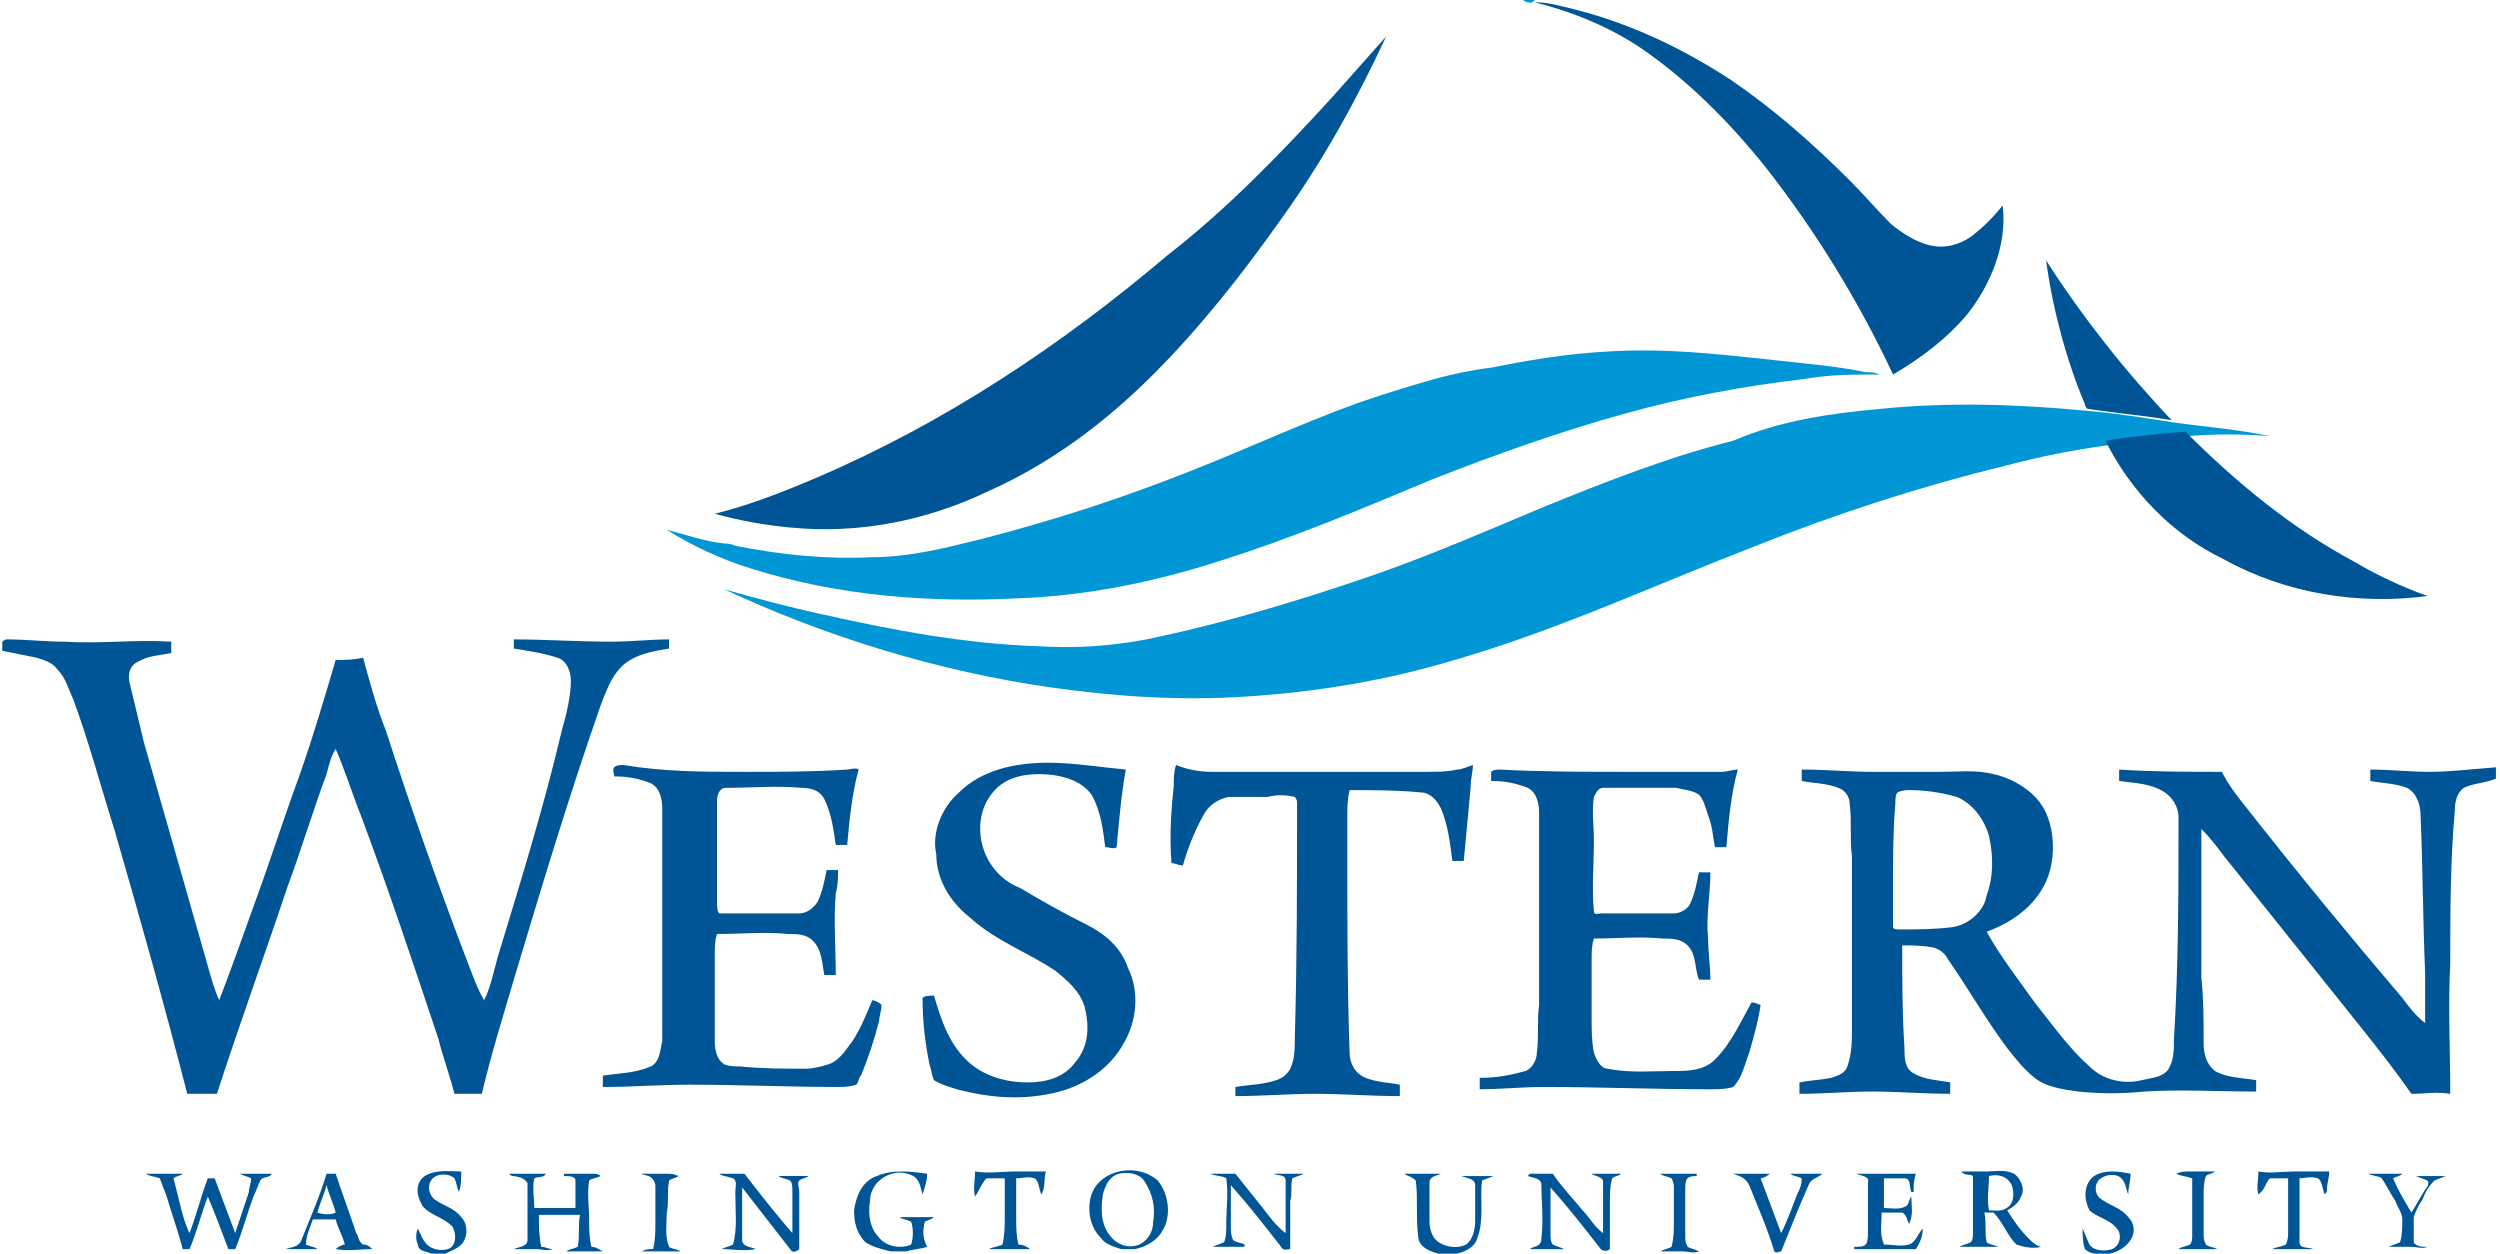
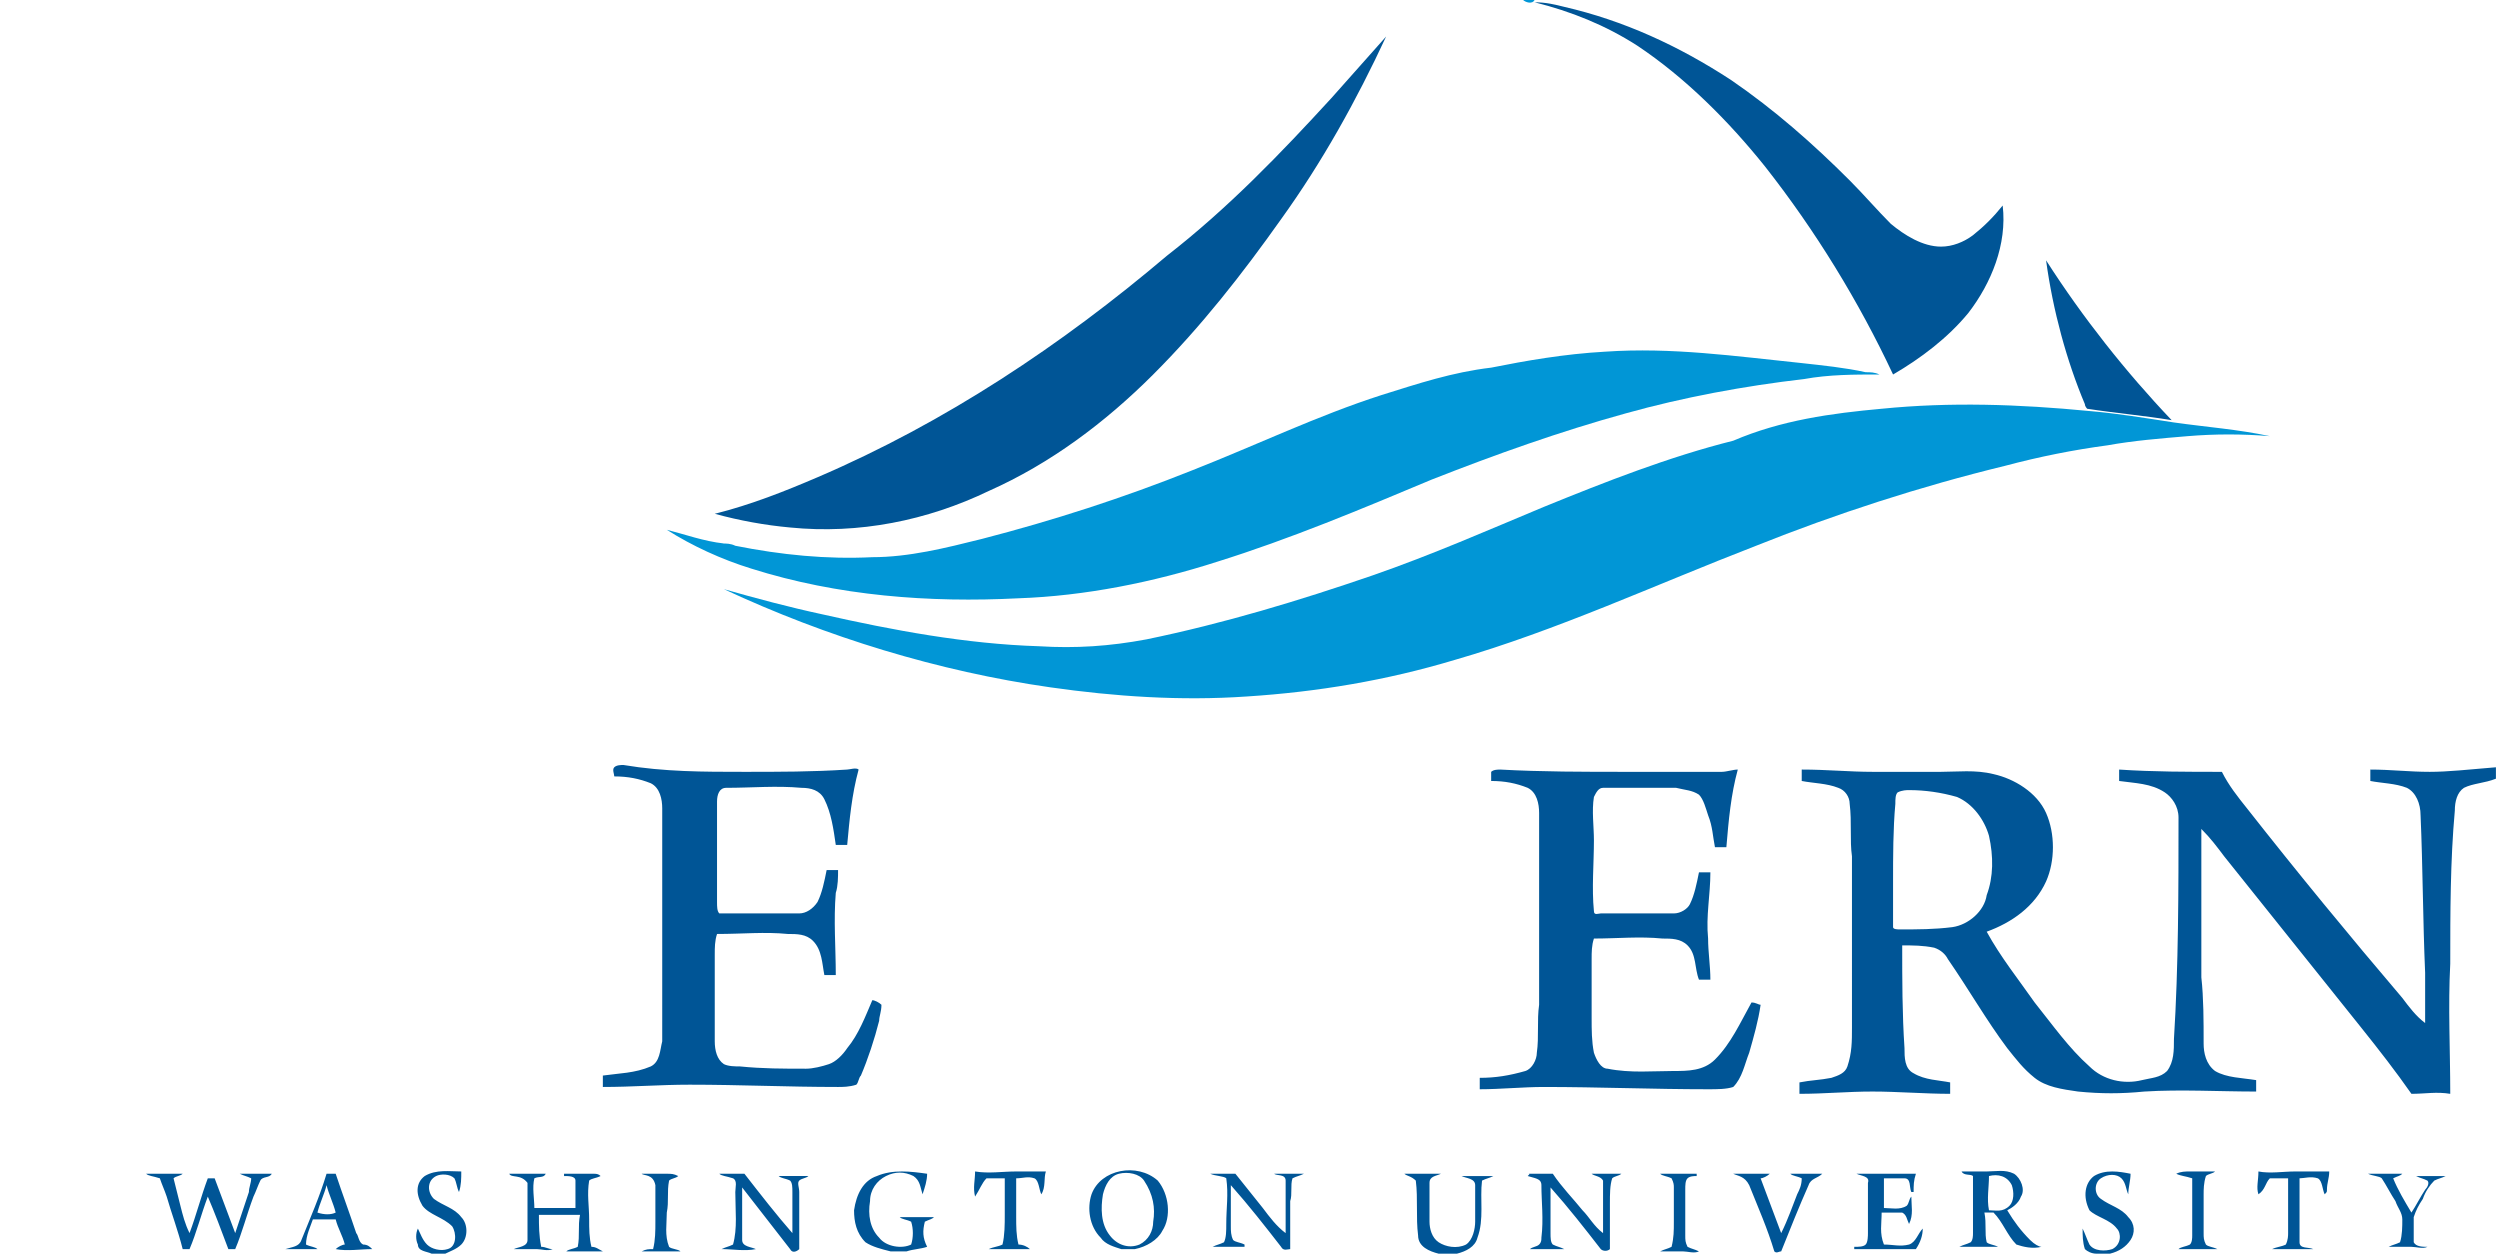
<svg xmlns="http://www.w3.org/2000/svg" t="1753610142891" class="icon" viewBox="0 0 2042 1024" version="1.1" p-id="86852" width="398.828" height="200">
  <path d="M1244.095 0h9.326c-1.865 3.73-7.461 1.865-9.326 0z" fill="#0196D6" p-id="86853" />
  <path d="M1253.421 1.865c9.326 0 16.787 1.865 24.248 3.73 48.495 11.191 93.26 31.709 136.16 59.687 35.439 24.248 67.148 52.226 96.991 82.069 11.191 11.191 22.383 24.248 33.574 35.439 11.191 9.326 26.113 18.652 41.035 18.652 9.326 0 18.652-3.73 26.113-9.326 9.326-7.461 16.787-14.922 24.248-24.248 3.73 31.709-9.326 63.417-27.978 87.665-16.787 20.517-39.169 37.304-61.552 50.361-27.978-59.687-63.417-117.508-104.452-169.734-29.843-37.304-65.282-72.743-104.452-98.856-26.113-16.787-54.091-27.978-83.934-35.439zM1087.417 80.204l44.765-50.361c-24.248 52.226-52.226 102.587-85.8 149.217-31.709 44.765-65.282 87.665-104.452 126.834-39.169 39.169-83.934 72.743-134.295 95.126-50.361 24.248-106.317 35.439-162.273 29.843-20.517-1.865-41.035-5.596-61.552-11.191 29.843-7.461 57.821-18.652 83.934-29.843 104.452-44.765 199.577-108.182 285.377-180.925 50.361-39.169 93.26-83.934 134.295-128.699zM1671.228 212.634c29.843 46.63 65.282 91.395 102.587 130.565-22.383-3.73-44.765-5.596-69.013-9.326 0 0-1.865-1.865-1.865-3.73-14.922-35.439-26.113-76.474-31.709-117.508z" fill="#005596" p-id="86854" />
  <path d="M1311.242 287.242c54.091-3.73 106.317 3.73 160.408 9.326 16.787 1.865 35.439 3.73 52.226 7.461 3.73 0 7.461 0 11.191 1.865-20.517 0-41.035 0-61.552 3.73-48.495 5.596-98.856 14.922-145.486 27.978-54.091 14.922-106.317 33.574-158.543 54.091-57.821 24.248-115.643 48.495-175.33 67.148-52.226 16.787-108.182 27.978-162.273 29.843-72.743 3.73-147.352-1.865-218.23-24.248-24.248-7.461-48.495-18.652-69.013-31.709 14.922 3.73 29.843 9.326 46.63 11.191h-1.865c3.73 0 7.461 0 11.191 1.865 37.304 7.461 74.608 11.191 111.913 9.326 29.843 0 59.687-7.461 89.53-14.922 57.821-14.922 115.643-33.574 171.599-55.956 52.226-20.517 102.587-44.765 154.812-61.552 29.843-9.326 57.821-18.652 89.53-22.383 27.978-5.596 59.687-11.191 93.26-13.056z" fill="#0196D6" p-id="86855" />
-   <path d="M1536.933 333.872c55.956-5.596 111.913-3.73 169.734 1.865 0 0 0-1.865-1.865-3.73 0 0 1.865 1.865 1.865 3.73 22.383 1.865 44.765 5.596 69.013 9.326 26.113 3.73 52.226 5.596 78.339 11.191-22.383-1.865-44.765-1.865-67.148 0-22.383 1.865-44.765 3.73-65.282 7.461-27.978 3.73-55.956 9.326-83.934 16.787-69.013 16.787-138.026 39.169-203.308 65.282-82.069 31.709-162.273 69.013-246.208 93.26-55.956 16.787-111.913 26.113-169.734 29.843-54.091 3.73-108.182 0-160.408-7.461-91.395-13.056-182.791-41.035-266.725-80.204 26.113 7.461 54.091 14.922 80.204 20.517 57.821 13.056 117.508 24.248 177.195 26.113 29.843 1.865 57.821 0 87.665-5.596 63.417-13.056 124.969-31.709 184.656-52.226 48.495-16.787 95.126-37.304 139.891-55.956 50.361-20.517 102.587-41.035 154.812-54.091 39.169-16.787 80.204-22.383 121.239-26.113z" fill="#0196D6" p-id="86856" />
-   <path d="M1719.723 359.985c22.383-3.73 42.9-5.596 65.282-7.461 41.035 41.035 85.8 78.339 138.026 106.317 18.652 11.191 39.169 20.517 59.687 27.978-55.956 7.461-115.643-1.865-166.004-29.843-42.9-20.517-76.474-55.956-96.991-96.991zM419.672 522.259c26.113 0 52.226 1.865 80.204 1.865 14.922 0 31.709-1.865 46.63-1.865v7.461c-11.191 1.865-22.383 3.73-31.709 9.326-13.056 7.461-18.652 22.383-24.248 37.304-26.113 74.608-48.495 149.217-70.878 223.825-9.326 31.709-18.652 61.552-26.113 93.26h-22.383c-3.73-14.922-9.326-29.843-13.056-44.765-20.517-61.552-41.035-123.104-63.417-182.791-7.461-18.652-13.056-37.304-20.517-54.091-3.73 5.596-5.596 13.056-7.461 20.517-11.191 29.843-20.517 61.552-31.709 91.395-18.652 55.956-39.169 111.913-57.821 169.734H152.947C134.295 820.692 113.778 747.949 93.26 677.071c-11.191-35.439-20.517-70.878-33.574-106.317-3.73-7.461-5.596-16.787-13.056-24.248-3.73-5.596-11.191-7.461-16.787-9.326l-27.978-5.596v-7.461s1.865-1.865 3.73-1.865c14.922 0 31.709 1.865 46.63 1.865 29.843 1.865 57.821-1.865 87.665 0v9.326c-9.326 1.865-18.652 1.865-27.978 7.461-7.461 3.73-7.461 13.056-5.596 18.652 3.73 14.922 7.461 31.709 11.191 46.63l55.956 195.847c1.865 5.596 3.73 11.191 5.596 14.922 9.326-24.248 18.652-50.361 27.978-76.474 13.056-35.439 24.248-70.878 37.304-106.317 11.191-31.709 20.517-63.417 29.843-95.126 7.461 0 14.922 0 22.383-1.865 5.596 20.517 11.191 41.035 18.652 59.687 20.517 63.417 42.9 126.834 67.148 190.251 3.73 9.326 7.461 20.517 13.056 29.843 5.596-11.191 7.461-22.383 11.191-35.439 18.652-61.552 37.304-121.239 52.226-184.656 3.73-13.056 7.461-27.978 7.461-41.035 0-7.461-3.73-16.787-11.191-18.652-11.191-3.73-24.248-5.596-35.439-7.461V522.259zM783.388 647.228c18.652-18.652 46.63-24.248 72.743-24.248 20.517 0 42.9 3.73 63.417 5.596-3.73 20.517-5.596 42.9-7.461 63.417-1.865 1.865-5.596 0-9.326 0-1.865-14.922-3.73-29.843-11.191-42.9-9.326-13.056-27.978-16.787-42.9-16.787-14.922 0-29.843 3.73-39.169 16.787-13.056 16.787-11.191 42.9 1.865 59.687 5.596 7.461 13.056 13.056 22.383 16.787 18.652 11.191 35.439 20.517 54.091 29.843 14.922 7.461 27.978 18.652 33.574 35.439 9.326 18.652 7.461 42.9-3.73 61.552-11.191 20.517-31.709 33.574-52.226 39.169-27.978 7.461-55.956 5.596-83.934-1.865-5.596-1.865-13.056-3.73-18.652-7.461-1.865-3.73-1.865-7.461-3.73-13.056-3.73-18.652-5.596-35.439-5.596-54.091 1.865-1.865 5.596-1.865 9.326-1.865 5.596 18.652 11.191 37.304 26.113 52.226 13.056 13.056 31.709 18.652 50.361 18.652 14.922 0 29.843-3.73 39.169-16.787 11.191-13.056 11.191-29.843 7.461-44.765-3.73-13.056-14.922-22.383-24.248-29.843-22.383-14.922-48.495-24.248-69.013-42.9-16.787-13.056-27.978-31.709-27.978-52.226-3.73-16.787 3.73-37.304 18.652-50.361zM958.718 641.632c0-5.596 0-11.191 1.865-16.787 9.326 3.73 18.652 5.596 29.843 5.596h175.33c7.461 0 16.787 0 24.248-1.865 3.73 0 7.461-1.865 13.056-3.73 0 5.596-1.865 11.191-1.865 18.652-1.865 20.517-3.73 39.169-5.596 59.687h-9.326c-1.865-14.922-3.73-29.843-9.326-42.9-3.73-7.461-9.326-13.056-16.787-13.056-18.652-1.865-39.169-1.865-57.821-1.865-1.865 7.461-1.865 14.922-1.865 22.383v33.574c0 52.226 0 104.452 1.865 158.543 0 7.461 3.73 16.787 13.056 20.517 9.326 3.73 18.652 3.73 27.978 5.596v9.326c-22.383 0-46.63-1.865-69.013-1.865-22.383 0-42.9 1.865-65.282 1.865v-7.461c11.191-1.865 22.383-1.865 33.574-5.596 5.596-1.865 9.326-5.596 11.191-9.326 3.73-7.461 3.73-16.787 3.73-24.248 1.865-63.417 1.865-128.699 1.865-192.117 0-1.865 0-3.73-1.865-5.596-7.461-1.865-14.922-1.865-22.383 0h-31.709c-9.326 1.865-16.787 7.461-20.517 14.922-7.461 13.056-13.056 27.978-16.787 41.035-3.73 0-5.596-1.865-9.326-1.865-1.865-24.248 0-44.765 1.865-63.417z" fill="#005596" p-id="86857" />
+   <path d="M1536.933 333.872c55.956-5.596 111.913-3.73 169.734 1.865 0 0 0-1.865-1.865-3.73 0 0 1.865 1.865 1.865 3.73 22.383 1.865 44.765 5.596 69.013 9.326 26.113 3.73 52.226 5.596 78.339 11.191-22.383-1.865-44.765-1.865-67.148 0-22.383 1.865-44.765 3.73-65.282 7.461-27.978 3.73-55.956 9.326-83.934 16.787-69.013 16.787-138.026 39.169-203.308 65.282-82.069 31.709-162.273 69.013-246.208 93.26-55.956 16.787-111.913 26.113-169.734 29.843-54.091 3.73-108.182 0-160.408-7.461-91.395-13.056-182.791-41.035-266.725-80.204 26.113 7.461 54.091 14.922 80.204 20.517 57.821 13.056 117.508 24.248 177.195 26.113 29.843 1.865 57.821 0 87.665-5.596 63.417-13.056 124.969-31.709 184.656-52.226 48.495-16.787 95.126-37.304 139.891-55.956 50.361-20.517 102.587-41.035 154.812-54.091 39.169-16.787 80.204-22.383 121.239-26.113" fill="#0196D6" p-id="86856" />
  <path d="M608.058 630.441c27.978 0 55.956 0 83.934-1.865 1.865 0 7.461-1.865 9.326 0-5.596 20.517-7.461 41.035-9.326 61.552h-9.326c-1.865-13.056-3.73-26.113-9.326-37.304-3.73-7.461-11.191-9.326-18.652-9.326-20.517-1.865-41.035 0-61.552 0-5.596 0-7.461 5.596-7.461 11.191v82.069c0 3.73 0 7.461 1.865 9.326H652.823c5.596 0 11.191-3.73 14.922-9.326 3.73-7.461 5.596-16.787 7.461-26.113h9.326c0 5.596 0 13.056-1.865 18.652-1.865 22.383 0 44.765 0 67.148h-9.326c-1.865-9.326-1.865-20.517-9.326-27.978-5.596-5.596-13.056-5.596-20.517-5.596-18.652-1.865-37.304 0-57.821 0-1.865 5.596-1.865 11.191-1.865 16.787v70.878c0 7.461 1.865 14.922 7.461 18.652 3.73 1.865 9.326 1.865 13.056 1.865 18.652 1.865 35.439 1.865 54.091 1.865 5.596 0 13.056-1.865 18.652-3.73 5.596-1.865 11.191-7.461 14.922-13.056 9.326-11.191 14.922-26.113 20.517-39.169 1.865 0 5.596 1.865 7.461 3.73 0 5.596-1.865 9.326-1.865 13.056-3.73 14.922-9.326 31.709-14.922 44.765-1.865 1.865-1.865 5.596-3.73 7.461-5.596 1.865-11.191 1.865-14.922 1.865-41.035 0-80.204-1.865-121.239-1.865-24.248 0-46.63 1.865-70.878 1.865v-9.326c13.056-1.865 26.113-1.865 39.169-7.461 7.461-3.73 7.461-13.056 9.326-20.517V783.388v-123.104c0-7.461-1.865-16.787-9.326-20.517-9.326-3.73-18.652-5.596-29.843-5.596 0-1.865-1.865-5.596 0-7.461 1.865-1.865 5.596-1.865 7.461-1.865 33.574 5.596 65.282 5.596 98.856 5.596zM1406.368 630.441c3.73 0 9.326-1.865 13.056-1.865-5.596 20.517-7.461 41.035-9.326 63.417h-9.326c-1.865-9.326-1.865-16.787-5.596-26.113-1.865-5.596-3.73-13.056-7.461-16.787-5.596-3.73-11.191-3.73-18.652-5.596h-59.687c-3.73 0-5.596 3.73-7.461 7.461-1.865 11.191 0 24.248 0 35.439 0 18.652-1.865 39.169 0 57.821 0 3.73 3.73 1.865 5.596 1.865h59.687c5.596 0 11.191-3.73 13.056-7.461 3.73-7.461 5.596-16.787 7.461-26.113h9.326c0 18.652-3.73 35.439-1.865 54.091 0 11.191 1.865 22.383 1.865 33.574h-9.326c-3.73-9.326-1.865-20.517-9.326-27.978-5.596-5.596-13.056-5.596-20.517-5.596-18.652-1.865-37.304 0-55.956 0-1.865 5.596-1.865 11.191-1.865 16.787v48.495c0 9.326 0 18.652 1.865 27.978 1.865 5.596 5.596 13.056 11.191 13.056 18.652 3.73 37.304 1.865 54.091 1.865 11.191 0 24.248 0 33.574-9.326 13.056-13.056 20.517-29.843 29.843-46.63 3.73 0 5.596 1.865 7.461 1.865-1.865 13.056-5.596 26.113-9.326 39.169-3.73 9.326-5.596 20.517-13.056 27.978-5.596 1.865-13.056 1.865-20.517 1.865-44.765 0-89.53-1.865-134.295-1.865-16.787 0-35.439 1.865-52.226 1.865v-9.326c13.056 0 24.248-1.865 37.304-5.596 5.596-1.865 9.326-9.326 9.326-14.922 1.865-13.056 0-26.113 1.865-39.169v-156.678c0-7.461-1.865-16.787-9.326-20.517-9.326-3.73-18.652-5.596-29.843-5.596v-7.461c1.865-1.865 5.596-1.865 7.461-1.865 33.574 1.865 69.013 1.865 102.587 1.865h78.339zM1984.583 630.441c-16.787 0-31.709-1.865-48.495-1.865v9.326c9.326 1.865 20.517 1.865 29.843 5.596 7.461 3.73 11.191 13.056 11.191 22.383 1.865 42.9 1.865 85.8 3.73 128.699v41.035c-7.461-5.596-13.056-13.056-18.652-20.517-42.9-50.361-85.8-102.587-126.834-154.812-7.461-9.326-14.922-18.652-20.517-29.843-27.978 0-55.956 0-83.934-1.865v9.326c13.056 1.865 26.113 1.865 37.304 9.326 5.596 3.73 11.191 11.191 11.191 20.517 0 59.687 0 121.239-3.73 180.925 0 9.326 0 18.652-5.596 26.113-5.596 5.596-13.056 5.596-20.517 7.461-14.922 3.73-31.709 0-42.9-11.191-16.787-14.922-29.843-33.574-44.765-52.226-13.056-18.652-27.978-37.304-39.169-57.821 20.517-7.461 39.169-20.517 48.495-41.035 7.461-16.787 7.461-39.169 0-55.956-7.461-16.787-26.113-27.978-42.9-31.709-14.922-3.73-29.843-1.865-42.9-1.865h-55.956c-18.652 0-37.304-1.865-57.821-1.865v9.326c9.326 1.865 20.517 1.865 29.843 5.596 5.596 1.865 9.326 7.461 9.326 13.056 1.865 14.922 0 29.843 1.865 42.9V839.344c0 11.191 0 20.517-3.73 31.709-1.865 5.596-7.461 7.461-13.056 9.326-9.326 1.865-16.787 1.865-26.113 3.73v9.326c20.517 0 39.169-1.865 59.687-1.865s42.9 1.865 63.417 1.865v-9.326c-9.326-1.865-20.517-1.865-29.843-7.461-7.461-3.73-7.461-13.056-7.461-20.517-1.865-27.978-1.865-55.956-1.865-83.934 9.326 0 16.787 0 26.113 1.865 5.596 1.865 9.326 5.596 11.191 9.326 16.787 24.248 31.709 50.361 48.495 72.743 7.461 9.326 13.056 16.787 22.383 24.248s22.383 9.326 35.439 11.191c18.652 1.865 35.439 1.865 54.091 0 29.843-1.865 61.552 0 91.395 0v-9.326c-11.191-1.865-24.248-1.865-33.574-7.461-7.461-5.596-9.326-14.922-9.326-22.383 0-18.652 0-37.304-1.865-54.091v-121.239c7.461 7.461 13.056 14.922 18.652 22.383l111.913 139.891c14.922 18.652 27.978 35.439 41.035 54.091 11.191 0 20.517-1.865 31.709 0 0-35.439-1.865-70.878 0-106.317 0-41.035 0-83.934 3.73-124.969 0-7.461 1.865-14.922 7.461-18.652 7.461-3.73 16.787-3.73 26.113-7.461v-9.326c-22.383 1.865-39.169 3.73-54.091 3.73z m-389.829 126.834c-14.922 1.865-27.978 1.865-42.9 1.865-1.865 0-5.596 0-5.596-1.865v-37.304c0-20.517 0-42.9 1.865-63.417 0-3.73 0-7.461 1.865-9.326 3.73-1.865 7.461-1.865 9.326-1.865 13.056 0 26.113 1.865 39.169 5.596 13.056 5.596 22.383 18.652 26.113 31.709 3.73 16.787 3.73 33.574-1.865 48.495-1.865 13.056-14.922 24.248-27.978 26.113zM346.929 960.583c9.326-5.596 20.517-3.73 29.843-3.73 0 5.596 0 11.191-1.865 16.787-1.865-3.73-1.865-7.461-3.73-11.191-3.73-3.73-11.191-3.73-14.922-1.865-7.461 3.73-7.461 13.056-1.865 18.652 7.461 5.596 16.787 7.461 22.383 14.922 5.596 5.596 5.596 16.787 0 22.383-3.73 3.73-9.326 5.596-13.056 7.461h-11.191c-3.73-1.865-11.191-1.865-11.191-7.461-1.865-3.73-1.865-9.326 0-13.056 1.865 3.73 3.73 9.326 7.461 13.056 3.73 3.73 11.191 5.596 16.787 3.73 7.461-1.865 7.461-13.056 3.73-18.652-7.461-7.461-18.652-9.326-24.248-16.787-5.596-9.326-5.596-18.652 1.865-24.248zM415.942 958.718h29.843c-1.865 3.73-5.596 1.865-9.326 3.73-1.865 7.461 0 16.787 0 24.248h33.574v-22.383c0-3.73-5.596-3.73-9.326-3.73v-1.865H484.954c1.865 0 3.73 0 5.596 1.865-3.73 1.865-7.461 1.865-9.326 3.73-1.865 11.191 0 20.517 0 31.709 0 7.461 0 14.922 1.865 22.383 3.73 0 5.596 1.865 9.326 3.73h-29.843c1.865-1.865 5.596-1.865 9.326-3.73 1.865-9.326 0-16.787 1.865-26.113h-33.574c0 9.326 0 16.787 1.865 26.113 3.73 0 5.596 1.865 9.326 1.865-3.73 1.865-9.326 0-13.056 0h-18.652c3.73-1.865 11.191-1.865 11.191-7.461v-46.63c-5.596-7.461-13.056-3.73-14.922-7.461zM716.24 960.583c13.056-5.596 27.978-3.73 41.035-1.865 0 5.596-1.865 11.191-3.73 16.787-1.865-5.596-1.865-11.191-7.461-14.922-7.461-3.73-14.922-3.73-22.383 0-7.461 3.73-13.056 11.191-13.056 20.517-1.865 11.191 0 22.383 7.461 29.843 5.596 7.461 18.652 9.326 26.113 5.596 1.865-5.596 1.865-13.056 0-18.652-3.73-1.865-7.461-1.865-9.326-3.73h27.978c-1.865 1.865-3.73 1.865-7.461 3.73-1.865 7.461-1.865 13.056 1.865 20.517-5.596 1.865-11.191 1.865-16.787 3.73H727.432c-7.461-1.865-14.922-3.73-20.517-7.461-7.461-7.461-9.326-16.787-9.326-26.113 1.865-13.056 7.461-24.248 18.652-27.978zM796.444 956.852c11.191 1.865 22.383 0 33.574 0h24.248c-1.865 5.596 0 13.056-3.73 18.652-1.865-3.73-1.865-11.191-5.596-13.056-5.596-1.865-9.326 0-14.922 0v31.709c0 7.461 0 14.922 1.865 22.383 3.73 0 7.461 1.865 9.326 3.73h-33.574c3.73-1.865 7.461-1.865 11.191-3.73 1.865-7.461 1.865-16.787 1.865-24.248v-29.843h-14.922c-3.73 3.73-5.596 9.326-9.326 14.922-1.865-7.461 0-13.056 0-20.517zM1247.825 958.718H1268.342c7.461 11.191 16.787 20.517 24.248 29.843 5.596 5.596 9.326 13.056 16.787 18.652v-22.383-20.517c-1.865-3.73-7.461-3.73-9.326-5.596H1324.299c-1.865 1.865-5.596 1.865-7.461 3.73-1.865 5.596-1.865 13.056-1.865 20.517v37.304c-1.865 1.865-5.596 1.865-7.461 0-13.056-16.787-26.113-33.574-41.035-50.361v37.304c0 3.73 0 7.461 1.865 9.326 3.73 1.865 5.596 1.865 9.326 3.73H1249.69c1.865-1.865 5.596-1.865 7.461-3.73 1.865-1.865 1.865-3.73 1.865-5.596 1.865-14.922 0-29.843 0-42.9 0-5.596-5.596-5.596-11.191-7.461 1.865-1.865 1.865-1.865 0-1.865zM1710.397 960.583c9.326-5.596 20.517-3.73 29.843-1.865 0 5.596-1.865 11.191-1.865 16.787-1.865-3.73-1.865-9.326-5.596-13.056-3.73-3.73-11.191-3.73-16.787 0-5.596 3.73-5.596 13.056 0 16.787 7.461 5.596 16.787 7.461 22.383 14.922 5.596 5.596 5.596 13.056 1.865 18.652-3.73 5.596-9.326 9.326-16.787 11.191h-11.191c-3.73 0-7.461-1.865-9.326-3.73-1.865-5.596-1.865-11.191-1.865-16.787 1.865 3.73 3.73 9.326 5.596 13.056 3.73 5.596 13.056 5.596 18.652 3.73 7.461-3.73 7.461-13.056 3.73-16.787-5.596-7.461-16.787-9.326-22.383-14.922-5.596-11.191-3.73-22.383 3.73-27.978zM1844.692 956.852c9.326 1.865 20.517 0 29.843 0h27.978c0 5.596-1.865 9.326-1.865 14.922 0 1.865 0 1.865-1.865 3.73-1.865-3.73-1.865-11.191-5.596-13.056-5.596-1.865-11.191 0-14.922 0v52.226c0 5.596 7.461 3.73 11.191 5.596h-33.574c3.73-1.865 7.461-1.865 11.191-3.73 1.865-3.73 1.865-7.461 1.865-9.326v-44.765h-14.922c-3.73 3.73-3.73 9.326-9.326 13.056-1.865-5.596 0-11.191 0-18.652zM119.373 958.718H149.217c-1.865 1.865-5.596 1.865-7.461 3.73l5.596 22.383c1.865 7.461 3.73 14.922 7.461 22.383 5.596-14.922 9.326-29.843 14.922-44.765h5.596l16.787 44.765 11.191-33.574c0-3.73 1.865-7.461 1.865-11.191-3.73-1.865-5.596-1.865-9.326-3.73h26.113c-1.865 3.73-7.461 1.865-9.326 5.596-1.865 3.73-3.73 9.326-5.596 13.056-5.596 14.922-9.326 29.843-14.922 42.9H186.521c-5.596-14.922-11.191-29.843-16.787-42.9-5.596 14.922-9.326 29.843-14.922 42.9H149.217c-3.73-14.922-9.326-29.843-13.056-42.9-1.865-5.596-3.73-9.326-5.596-14.922-5.596-1.865-9.326-1.865-11.191-3.73zM524.124 958.718h20.517c3.73 0 5.596 0 9.326 1.865-1.865 1.865-5.596 1.865-7.461 3.73-1.865 9.326 0 16.787-1.865 26.113 0 9.326-1.865 18.652 1.865 27.978 1.865 1.865 7.461 1.865 9.326 3.73h-31.709c3.73-1.865 5.596-1.865 9.326-1.865 1.865-7.461 1.865-14.922 1.865-22.383v-29.843c-1.865-9.326-9.326-7.461-11.191-9.326zM587.541 958.718h20.517c13.056 16.787 26.113 33.574 39.169 48.495v-33.574c0-3.73 0-7.461-1.865-9.326-3.73-1.865-7.461-1.865-9.326-3.73h24.248c-1.865 1.865-5.596 1.865-7.461 3.73-1.865 1.865 0 5.596 0 9.326v46.63c-1.865 1.865-5.596 3.73-7.461 0L606.193 969.909v42.9c0 5.596 7.461 5.596 11.191 7.461-9.326 1.865-18.652 0-27.978 0 3.73-1.865 5.596-1.865 9.326-3.73 3.73-13.056 1.865-27.978 1.865-42.9 0-3.73 1.865-9.326-1.865-11.191-5.596-1.865-9.326-1.865-11.191-3.73zM988.561 958.718h20.517l22.383 27.978c5.596 7.461 11.191 14.922 18.652 20.517v-42.9c0-5.596-7.461-3.73-9.326-5.596h24.248c-3.73 1.865-5.596 1.865-9.326 3.73-1.865 5.596 0 13.056-1.865 18.652v39.169c-1.865 0-5.596 1.865-7.461-1.865-13.056-16.787-26.113-33.574-41.035-50.361v33.574c0 3.73 0 7.461 1.865 11.191 1.865 1.865 5.596 1.865 9.326 3.73v1.865h-26.113c3.73-1.865 5.596-1.865 9.326-3.73 1.865-3.73 1.865-9.326 1.865-14.922 0-13.056 1.865-24.248 0-37.304-1.865-1.865-9.326-1.865-13.056-3.73zM1147.104 958.718h29.843c-3.73 1.865-9.326 1.865-9.326 7.461v31.709c0 5.596 1.865 13.056 7.461 16.787 5.596 3.73 14.922 5.596 22.383 1.865 5.596-3.73 7.461-13.056 7.461-18.652v-29.843c0-5.596-7.461-5.596-11.191-7.461h26.113c-3.73 1.865-5.596 1.865-9.326 3.73-1.865 14.922 1.865 31.709-3.73 46.63-1.865 7.461-9.326 11.191-16.787 13.056H1175.082c-7.461-1.865-16.787-5.596-16.787-14.922-1.865-14.922 0-29.843-1.865-44.765-3.73-3.73-7.461-3.73-9.326-5.596zM1356.007 958.718h29.843v1.865c-1.865 0-5.596 0-7.461 1.865-1.865 1.865-1.865 5.596-1.865 9.326v37.304c0 3.73 0 5.596 1.865 9.326 3.73 1.865 5.596 1.865 9.326 3.73-3.73 1.865-9.326 0-13.056 0h-18.652c3.73-1.865 5.596-1.865 9.326-3.73 1.865-7.461 1.865-13.056 1.865-20.517V969.909c0-1.865 0-3.73-1.865-7.461-3.73-1.865-7.461-1.865-9.326-3.73zM1415.694 958.718h29.843c-1.865 1.865-5.596 3.73-7.461 3.73L1454.863 1007.213c5.596-11.191 9.326-22.383 13.056-31.709 1.865-3.73 3.73-7.461 3.73-13.056-3.73-1.865-7.461-1.865-9.326-3.73h26.113c-3.73 3.73-9.326 3.73-11.191 9.326-7.461 16.787-14.922 35.439-22.383 54.091-1.865 0-3.73 1.865-5.596 0-5.596-18.652-13.056-35.439-20.517-54.091-3.73-7.461-9.326-7.461-13.056-9.326zM1516.415 958.718h48.495c-1.865 5.596-1.865 9.326-1.865 14.922h-1.865c-1.865-3.73 0-11.191-5.596-11.191h-16.787v24.248c5.596 0 13.056 1.865 18.652-1.865 1.865-1.865 1.865-5.596 3.73-7.461 0 7.461 1.865 14.922-1.865 22.383-1.865-3.73-1.865-7.461-5.596-9.326h-16.787c0 9.326-1.865 16.787 1.865 26.113 7.461 0 13.056 1.865 20.517 0 5.596-1.865 7.461-9.326 11.191-13.056 0 5.596-1.865 11.191-5.596 16.787h-50.361v-1.865c3.73 0 7.461 0 9.326-1.865 1.865-1.865 1.865-7.461 1.865-9.326v-41.035c1.865-5.596-5.596-5.596-9.326-7.461zM1777.545 958.718c3.73-1.865 7.461-1.865 11.191-1.865H1809.253c-1.865 1.865-5.596 1.865-7.461 3.73-1.865 5.596-1.865 11.191-1.865 14.922V1007.213c0 3.73 0 5.596 1.865 9.326 1.865 1.865 5.596 1.865 9.326 3.73h-31.709c1.865-1.865 5.596-1.865 9.326-3.73 1.865-1.865 1.865-5.596 1.865-7.461v-46.63c-5.596-1.865-9.326-1.865-13.056-3.73zM1934.222 958.718h27.978c-1.865 1.865-3.73 1.865-7.461 3.73 3.73 9.326 9.326 18.652 14.922 27.978 3.73-5.596 7.461-13.056 11.191-18.652 1.865-1.865 3.73-5.596 1.865-7.461-3.73-1.865-5.596-1.865-9.326-3.73h24.248c-3.73 1.865-5.596 1.865-9.326 3.73-3.73 3.73-7.461 9.326-9.326 14.922-3.73 5.596-5.596 9.326-7.461 14.922v20.517c1.865 3.73 7.461 3.73 11.191 3.73-3.73 1.865-9.326 0-13.056 0h-18.652c3.73-1.865 5.596-1.865 9.326-3.73 1.865-5.596 1.865-13.056 1.865-18.652 0-5.596-3.73-9.326-5.596-14.922-3.73-5.596-7.461-13.056-11.191-18.652-1.865-1.865-7.461-1.865-11.191-3.73zM945.661 964.313c-16.787-14.922-46.63-9.326-54.091 11.191-3.73 11.191-1.865 26.113 7.461 35.439 3.73 5.596 11.191 7.461 16.787 9.326h11.191c9.326-1.865 18.652-7.461 22.383-14.922 7.461-11.191 5.596-29.843-3.73-41.035z m-3.73 33.574c0 7.461-3.73 14.922-11.191 18.652-9.326 3.73-18.652 0-24.248-7.461-7.461-9.326-7.461-22.383-5.596-33.574 1.865-7.461 5.596-14.922 13.056-16.787 7.461-1.865 16.787 0 20.517 5.596 7.461 11.191 9.326 22.383 7.461 33.574zM1658.171 1012.809c-7.461-7.461-13.056-14.922-18.652-24.248 3.73-1.865 9.326-5.596 11.191-11.191 3.73-5.596 0-14.922-5.596-18.652-7.461-3.73-14.922-1.865-22.383-1.865h-20.517c1.865 3.73 7.461 1.865 9.326 3.73V1007.213c0 1.865 0 5.596-1.865 7.461-3.73 1.865-5.596 1.865-9.326 3.73h31.709c-3.73-1.865-7.461-1.865-9.326-3.73-1.865-7.461 0-14.922-1.865-24.248h7.461c7.461 7.461 11.191 18.652 18.652 26.113 5.596 1.865 13.056 3.73 20.517 1.865-1.865 0-5.596-1.865-9.326-5.596zM1624.597 988.561c-1.865-9.326 0-18.652 0-27.978 7.461-1.865 14.922 0 18.652 7.461 1.865 5.596 1.865 13.056-1.865 16.787-5.596 5.596-11.191 3.73-16.787 3.73zM296.568 1016.539c-3.73-1.865-3.73-7.461-5.596-9.326-5.596-16.787-11.191-31.709-16.787-48.495h-7.461c-5.596 18.652-13.056 35.439-20.517 54.091-1.865 5.596-7.461 5.596-13.056 7.461h26.113c-1.865-1.865-5.596-1.865-9.326-3.73 0-7.461 3.73-14.922 5.596-20.517h18.652c1.865 7.461 5.596 13.056 7.461 20.517-1.865 0-5.596 1.865-7.461 3.73 9.326 1.865 20.517 0 29.843 0-1.865-1.865-3.73-3.73-7.461-3.73z m-37.304-26.113c1.865-7.461 5.596-14.922 7.461-22.383 1.865 7.461 5.596 14.922 7.461 22.383-3.73 1.865-9.326 1.865-14.922 0z" fill="#005596" p-id="86858" />
</svg>